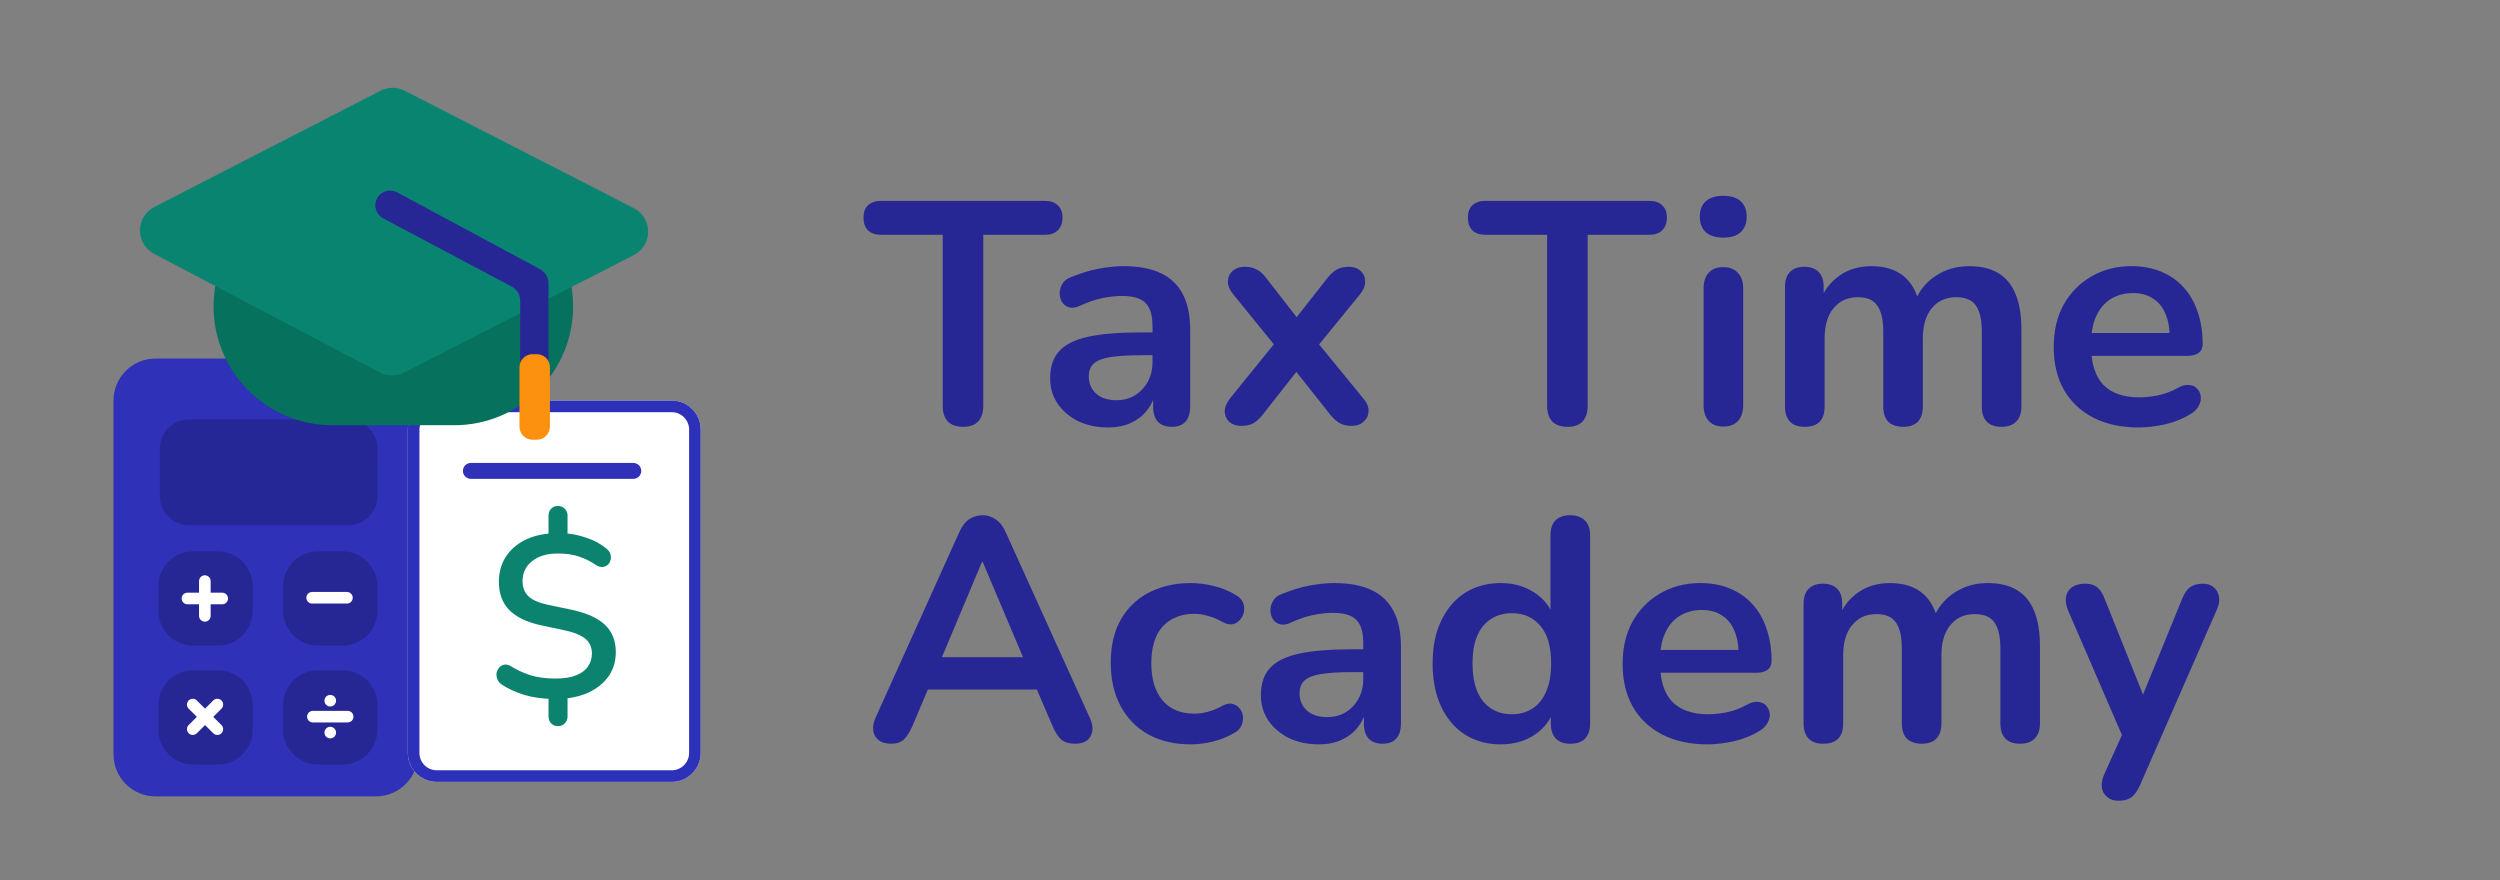
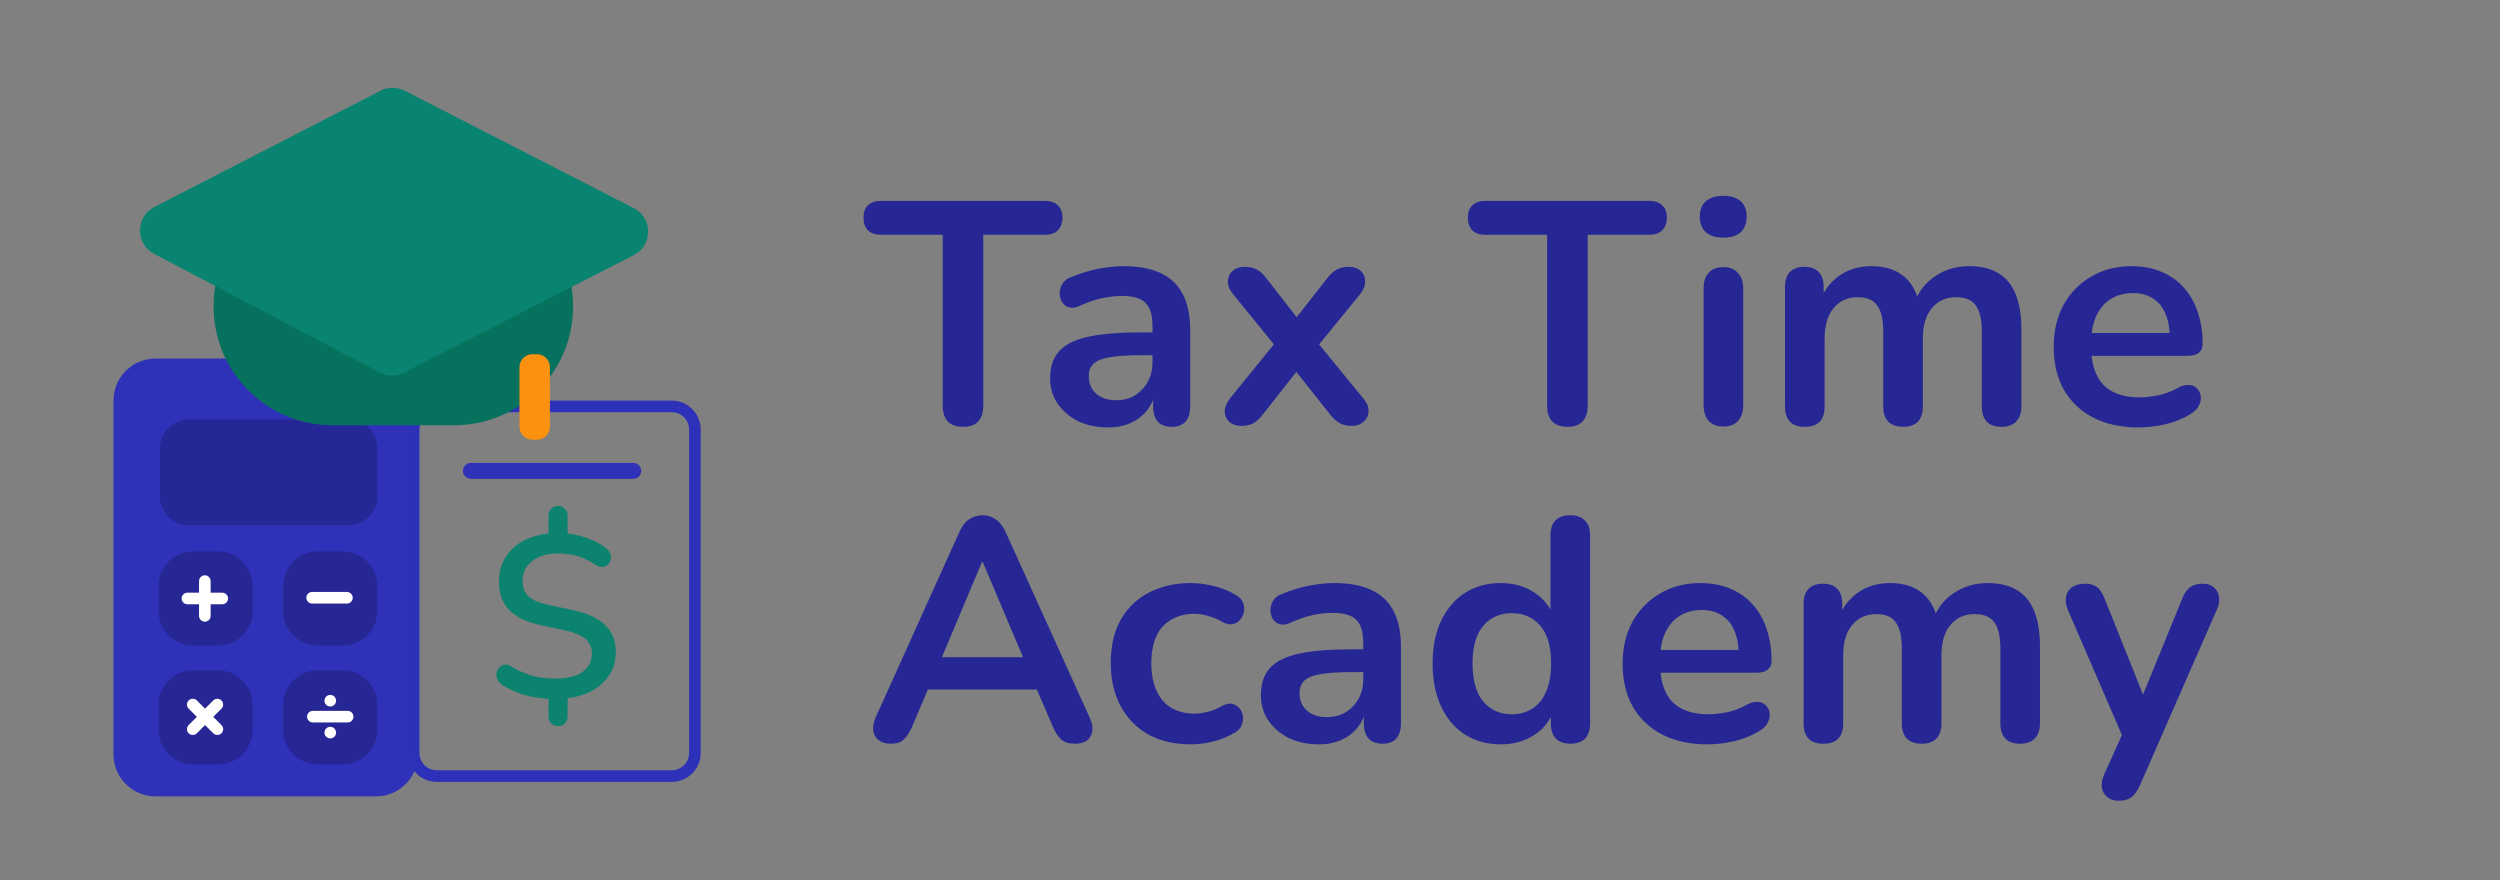
<svg xmlns="http://www.w3.org/2000/svg" width="1420" height="500" viewBox="0 0 1420 500" fill="none">
  <rect x="0" y="0" width="1420" height="500" fill="#808080" stroke="none" />
-   <path d="M64.471 227.529C64.471 214.34 75.163 203.647 88.353 203.647H213.529C226.719 203.647 237.412 214.34 237.412 227.529V428.471C237.412 441.66 226.719 452.353 213.529 452.353H88.353C75.163 452.353 64.471 441.66 64.471 428.471V227.529Z" fill="#2F31B8" />
+   <path d="M64.471 227.529C64.471 214.34 75.163 203.647 88.353 203.647H213.529C226.719 203.647 237.412 214.34 237.412 227.529V428.471C237.412 441.66 226.719 452.353 213.529 452.353H88.353C75.163 452.353 64.471 441.66 64.471 428.471Z" fill="#2F31B8" />
  <path d="M90.823 254.706C90.823 245.609 98.198 238.235 107.294 238.235H197.882C206.979 238.235 214.353 245.609 214.353 254.706V281.882C214.353 290.979 206.979 298.353 197.882 298.353H107.294C98.198 298.353 90.823 290.979 90.823 281.882V254.706Z" fill="#262797" />
  <path d="M160.824 332.941C160.824 322.025 169.672 313.176 180.588 313.176H194.588C205.504 313.176 214.353 322.025 214.353 332.941V346.941C214.353 357.857 205.504 366.706 194.588 366.706H180.588C169.672 366.706 160.824 357.857 160.824 346.941V332.941Z" fill="#262795" />
  <path d="M174 339.529C174 337.71 175.475 336.235 177.294 336.235H197.059C198.878 336.235 200.353 337.71 200.353 339.529C200.353 341.349 198.878 342.824 197.059 342.824H177.294C175.475 342.824 174 341.349 174 339.529Z" fill="white" />
  <path d="M90 332.941C90 322.025 98.849 313.176 109.765 313.176H123.765C134.68 313.176 143.529 322.025 143.529 332.941V346.941C143.529 357.857 134.68 366.706 123.765 366.706H109.765C98.849 366.706 90 357.857 90 346.941V332.941Z" fill="#262795" />
  <path d="M103.176 339.941C103.176 338.122 104.651 336.647 106.471 336.647H126.235C128.055 336.647 129.529 338.122 129.529 339.941C129.529 341.76 128.055 343.235 126.235 343.235H106.471C104.651 343.235 103.176 341.76 103.176 339.941Z" fill="white" />
  <path d="M116.353 326.765C118.172 326.765 119.647 328.24 119.647 330.059V349.824C119.647 351.643 118.172 353.118 116.353 353.118C114.534 353.118 113.059 351.643 113.059 349.824V330.059C113.059 328.24 114.534 326.765 116.353 326.765Z" fill="white" />
  <path d="M90 400.471C90 389.555 98.849 380.706 109.765 380.706H123.765C134.68 380.706 143.529 389.555 143.529 400.471V414.471C143.529 425.386 134.68 434.235 123.765 434.235H109.765C98.849 434.235 90 425.386 90 414.471V400.471Z" fill="#262795" />
  <path d="M107.153 397.859C108.439 396.572 110.525 396.572 111.811 397.859L125.787 411.834C127.074 413.121 127.074 415.207 125.787 416.493C124.501 417.779 122.415 417.779 121.129 416.493L107.153 402.517C105.866 401.231 105.866 399.145 107.153 397.859Z" fill="white" />
  <path d="M125.787 397.859C127.074 399.145 127.074 401.231 125.787 402.517L111.811 416.493C110.525 417.779 108.439 417.779 107.153 416.493C105.866 415.207 105.866 413.121 107.153 411.834L121.129 397.859C122.415 396.572 124.501 396.572 125.787 397.859Z" fill="white" />
  <path d="M160.824 400.471C160.824 389.555 169.672 380.706 180.588 380.706H194.588C205.504 380.706 214.353 389.555 214.353 400.471V414.471C214.353 425.386 205.504 434.235 194.588 434.235H180.588C169.672 434.235 160.824 425.386 160.824 414.471V400.471Z" fill="#262795" />
  <path d="M190.882 398C190.882 399.819 189.407 401.294 187.588 401.294C185.769 401.294 184.294 399.819 184.294 398C184.294 396.181 185.769 394.706 187.588 394.706C189.407 394.706 190.882 396.181 190.882 398Z" fill="white" />
  <path d="M174.412 407.059C174.412 405.24 175.886 403.765 177.706 403.765H197.47C199.29 403.765 200.765 405.24 200.765 407.059C200.765 408.878 199.29 410.353 197.47 410.353H177.706C175.886 410.353 174.412 408.878 174.412 407.059Z" fill="white" />
  <path d="M190.882 416.118C190.882 417.937 189.407 419.412 187.588 419.412C185.769 419.412 184.294 417.937 184.294 416.118C184.294 414.298 185.769 412.824 187.588 412.824C189.407 412.824 190.882 414.298 190.882 416.118Z" fill="white" />
-   <path d="M231.647 244C231.647 234.904 239.021 227.529 248.118 227.529H381.529C390.626 227.529 398 234.904 398 244V427.647C398 436.743 390.626 444.118 381.529 444.118H248.118C239.021 444.118 231.647 436.743 231.647 427.647V244Z" fill="white" />
  <path d="M381.529 437.529V444.118H248.118L248.118 437.529H381.529ZM391.412 427.647V244C391.412 238.542 386.987 234.118 381.529 234.118H248.118C242.66 234.118 238.235 238.542 238.235 244V427.647C238.235 433.105 242.66 437.529 248.118 437.529L248.118 444.118L247.692 444.112C238.792 443.886 231.647 436.601 231.647 427.647V244C231.647 234.904 239.021 227.529 248.118 227.529H381.529C390.626 227.529 398 234.904 398 244V427.647C398 436.743 390.626 444.118 381.529 444.118V437.529C386.987 437.529 391.412 433.105 391.412 427.647Z" fill="#2D30B8" />
  <path d="M262.941 267.471C262.941 264.969 264.969 262.941 267.471 262.941H359.706C362.207 262.941 364.235 264.969 364.235 267.471C364.235 269.972 362.207 272 359.706 272H267.471C264.969 272 262.941 269.972 262.941 267.471Z" fill="#2F31B8" />
  <path d="M316.965 412.428C315.384 412.428 314.066 411.901 313.012 410.847C312.046 409.793 311.562 408.519 311.562 407.026V394.508L314.198 397.012C308.049 396.924 302.515 396.133 297.595 394.64C292.676 393.059 288.548 391.17 285.21 388.974C283.98 388.183 283.101 387.173 282.574 385.943C282.047 384.714 281.871 383.484 282.047 382.254C282.311 381.024 282.838 379.97 283.628 379.092C284.419 378.213 285.385 377.686 286.527 377.51C287.669 377.335 288.987 377.686 290.48 378.565C293.203 380.321 296.585 381.903 300.626 383.308C304.755 384.714 309.762 385.416 315.647 385.416C320.391 385.416 324.256 384.801 327.242 383.572C330.317 382.342 332.557 380.673 333.962 378.565C335.456 376.456 336.202 373.997 336.202 371.186C336.202 368.902 335.675 366.925 334.621 365.256C333.655 363.587 332.03 362.182 329.746 361.04C327.462 359.81 324.431 358.8 320.654 358.009L307.082 355.11C299.089 353.354 293.115 350.455 289.162 346.414C285.297 342.373 283.365 337.059 283.365 330.471C283.365 325.288 284.595 320.676 287.054 316.635C289.602 312.594 293.115 309.388 297.595 307.016C302.163 304.645 307.478 303.283 313.539 302.932L311.562 304.776V292.786C311.562 291.292 312.046 290.019 313.012 288.965C314.066 287.911 315.384 287.383 316.965 287.383C318.458 287.383 319.732 287.911 320.786 288.965C321.84 290.019 322.367 291.292 322.367 292.786V304.776L320.127 302.932C324.168 303.02 328.472 303.854 333.04 305.435C337.608 306.929 341.517 309.081 344.767 311.892C345.821 312.77 346.48 313.78 346.744 314.922C347.095 316.064 347.095 317.162 346.744 318.216C346.48 319.271 345.953 320.149 345.162 320.852C344.372 321.554 343.362 321.95 342.132 322.038C340.902 322.125 339.584 321.686 338.179 320.72C335.368 318.787 332.25 317.25 328.824 316.108C325.486 314.966 321.489 314.395 316.833 314.395C310.684 314.395 305.809 315.845 302.207 318.743C298.606 321.642 296.805 325.42 296.805 330.075C296.805 333.589 297.903 336.444 300.099 338.64C302.295 340.748 305.984 342.373 311.167 343.515L325.002 346.414C333.435 348.259 339.672 351.114 343.713 354.979C347.754 358.844 349.774 363.983 349.774 370.395C349.774 375.402 348.5 379.838 345.953 383.703C343.406 387.481 339.892 390.511 335.412 392.795C331.02 394.991 325.925 396.353 320.127 396.88L322.367 394.376V407.026C322.367 408.519 321.84 409.793 320.786 410.847C319.82 411.901 318.546 412.428 316.965 412.428Z" fill="#0B836F" />
  <path d="M258 106.471H188.824C151.528 106.471 121.294 136.705 121.294 174C121.294 211.295 151.528 241.529 188.824 241.529H258C295.295 241.529 325.529 211.295 325.529 174C325.529 136.705 295.295 106.471 258 106.471Z" fill="#06725E" />
  <path d="M359.987 118.223L229.852 51.513C225.551 49.308 220.451 49.311 216.152 51.52L87.663 117.572C76.862 123.125 76.792 138.54 87.541 144.19L215.704 211.558C220.021 213.827 225.171 213.856 229.513 211.636L359.973 144.927C370.862 139.359 370.87 123.802 359.987 118.223Z" fill="#098470" />
-   <path d="M217.65 124.022L290.661 162.798C293.62 164.37 295.471 167.448 295.471 170.799V216.618C295.471 221.052 299.065 224.647 303.5 224.647C307.935 224.647 311.529 221.052 311.529 216.618V160.885C311.529 157.55 309.698 154.486 306.761 152.906L225.553 109.235C221.765 107.197 217.049 108.358 214.638 111.921C211.846 116.048 213.249 121.685 217.65 124.022Z" fill="#262795" />
  <path d="M295.059 208.588C295.059 204.495 298.377 201.176 302.471 201.176H304.941C309.035 201.176 312.353 204.495 312.353 208.588V242.353C312.353 246.446 309.035 249.765 304.941 249.765H302.471C298.377 249.765 295.059 246.446 295.059 242.353V208.588Z" fill="#FB910E" />
  <path d="M546.98 242.44C543.26 242.44 540.38 241.42 538.34 239.38C536.42 237.22 535.46 234.28 535.46 230.56V133.36H500.36C497.24 133.36 494.78 132.52 492.98 130.84C491.3 129.04 490.46 126.64 490.46 123.64C490.46 120.52 491.3 118.18 492.98 116.62C494.78 114.94 497.24 114.1 500.36 114.1H593.6C596.72 114.1 599.12 114.94 600.8 116.62C602.6 118.18 603.5 120.52 603.5 123.64C603.5 126.64 602.6 129.04 600.8 130.84C599.12 132.52 596.72 133.36 593.6 133.36H558.5V230.56C558.5 234.28 557.54 237.22 555.62 239.38C553.7 241.42 550.82 242.44 546.98 242.44ZM629.414 242.8C623.054 242.8 617.354 241.6 612.314 239.2C607.394 236.68 603.494 233.32 600.614 229.12C597.854 224.92 596.474 220.18 596.474 214.9C596.474 208.42 598.154 203.32 601.514 199.6C604.874 195.76 610.334 193 617.894 191.32C625.454 189.64 635.594 188.8 648.314 188.8H657.314V201.76H648.494C641.054 201.76 635.114 202.12 630.674 202.84C626.234 203.56 623.054 204.82 621.134 206.62C619.334 208.3 618.434 210.7 618.434 213.82C618.434 217.78 619.814 221.02 622.574 223.54C625.334 226.06 629.174 227.32 634.094 227.32C638.054 227.32 641.534 226.42 644.534 224.62C647.654 222.7 650.114 220.12 651.914 216.88C653.714 213.64 654.614 209.92 654.614 205.72V185.02C654.614 179.02 653.294 174.7 650.654 172.06C648.014 169.42 643.574 168.1 637.334 168.1C633.854 168.1 630.074 168.52 625.994 169.36C622.034 170.2 617.834 171.64 613.394 173.68C611.114 174.76 609.074 175.06 607.274 174.58C605.594 174.1 604.274 173.14 603.314 171.7C602.354 170.14 601.874 168.46 601.874 166.66C601.874 164.86 602.354 163.12 603.314 161.44C604.274 159.64 605.894 158.32 608.174 157.48C613.694 155.2 618.974 153.58 624.014 152.62C629.174 151.66 633.854 151.18 638.054 151.18C646.694 151.18 653.774 152.5 659.294 155.14C664.934 157.78 669.134 161.8 671.894 167.2C674.654 172.48 676.034 179.32 676.034 187.72V230.92C676.034 234.64 675.134 237.52 673.334 239.56C671.534 241.48 668.954 242.44 665.594 242.44C662.234 242.44 659.594 241.48 657.674 239.56C655.874 237.52 654.974 234.64 654.974 230.92V222.28H656.414C655.574 226.48 653.894 230.14 651.374 233.26C648.974 236.26 645.914 238.6 642.194 240.28C638.474 241.96 634.214 242.8 629.414 242.8ZM704.992 241.9C702.352 241.9 700.132 241.18 698.332 239.74C696.652 238.18 695.752 236.2 695.632 233.8C695.632 231.4 696.652 228.88 698.692 226.24L727.852 190.24V200.86L700.492 167.2C698.332 164.56 697.312 162.04 697.432 159.64C697.552 157.24 698.452 155.32 700.132 153.88C701.932 152.32 704.152 151.54 706.792 151.54C709.552 151.54 711.832 152.02 713.632 152.98C715.552 153.94 717.292 155.44 718.852 157.48L740.452 185.2H732.532L754.312 157.48C755.992 155.44 757.732 153.94 759.532 152.98C761.332 152.02 763.552 151.54 766.192 151.54C768.952 151.54 771.172 152.32 772.852 153.88C774.532 155.44 775.372 157.42 775.372 159.82C775.492 162.22 774.472 164.74 772.312 167.38L745.132 200.68V190.6L774.292 226.24C776.452 228.76 777.472 231.22 777.352 233.62C777.232 236.02 776.272 238 774.472 239.56C772.792 241.12 770.572 241.9 767.812 241.9C765.172 241.9 762.952 241.42 761.152 240.46C759.352 239.5 757.612 238 755.932 235.96L732.532 206.44H740.092L716.872 235.96C715.312 237.88 713.632 239.38 711.832 240.46C710.032 241.42 707.752 241.9 704.992 241.9ZM890.281 242.44C886.561 242.44 883.681 241.42 881.641 239.38C879.721 237.22 878.761 234.28 878.761 230.56V133.36H843.661C840.541 133.36 838.081 132.52 836.281 130.84C834.601 129.04 833.761 126.64 833.761 123.64C833.761 120.52 834.601 118.18 836.281 116.62C838.081 114.94 840.541 114.1 843.661 114.1H936.901C940.021 114.1 942.421 114.94 944.101 116.62C945.901 118.18 946.801 120.52 946.801 123.64C946.801 126.64 945.901 129.04 944.101 130.84C942.421 132.52 940.021 133.36 936.901 133.36H901.801V230.56C901.801 234.28 900.841 237.22 898.921 239.38C897.001 241.42 894.121 242.44 890.281 242.44ZM978.801 242.26C975.201 242.26 972.441 241.18 970.521 239.02C968.601 236.86 967.641 233.86 967.641 230.02V163.96C967.641 160 968.601 157 970.521 154.96C972.441 152.8 975.201 151.72 978.801 151.72C982.401 151.72 985.161 152.8 987.081 154.96C989.121 157 990.141 160 990.141 163.96V230.02C990.141 233.86 989.181 236.86 987.261 239.02C985.341 241.18 982.521 242.26 978.801 242.26ZM978.801 134.98C974.601 134.98 971.301 133.96 968.901 131.92C966.621 129.76 965.481 126.82 965.481 123.1C965.481 119.26 966.621 116.32 968.901 114.28C971.301 112.24 974.601 111.22 978.801 111.22C983.121 111.22 986.421 112.24 988.701 114.28C990.981 116.32 992.121 119.26 992.121 123.1C992.121 126.82 990.981 129.76 988.701 131.92C986.421 133.96 983.121 134.98 978.801 134.98ZM1025.04 242.44C1021.44 242.44 1018.68 241.48 1016.76 239.56C1014.84 237.52 1013.88 234.64 1013.88 230.92V162.88C1013.88 159.16 1014.84 156.34 1016.76 154.42C1018.68 152.5 1021.38 151.54 1024.86 151.54C1028.34 151.54 1031.04 152.5 1032.96 154.42C1034.88 156.34 1035.84 159.16 1035.84 162.88V176.02L1033.86 170.62C1036.26 164.62 1039.98 159.88 1045.02 156.4C1050.06 152.92 1056.06 151.18 1063.02 151.18C1070.1 151.18 1075.92 152.86 1080.48 156.22C1085.04 159.58 1088.22 164.74 1090.02 171.7H1087.5C1089.9 165.34 1093.86 160.36 1099.38 156.76C1104.9 153.04 1111.26 151.18 1118.46 151.18C1125.18 151.18 1130.7 152.5 1135.02 155.14C1139.46 157.78 1142.76 161.8 1144.92 167.2C1147.08 172.48 1148.16 179.2 1148.16 187.36V230.92C1148.16 234.64 1147.14 237.52 1145.1 239.56C1143.18 241.48 1140.42 242.44 1136.82 242.44C1133.22 242.44 1130.46 241.48 1128.54 239.56C1126.62 237.52 1125.66 234.64 1125.66 230.92V188.26C1125.66 181.54 1124.52 176.62 1122.24 173.5C1120.08 170.38 1116.36 168.82 1111.08 168.82C1105.2 168.82 1100.58 170.92 1097.22 175.12C1093.86 179.2 1092.18 184.9 1092.18 192.22V230.92C1092.18 234.64 1091.22 237.52 1089.3 239.56C1087.38 241.48 1084.62 242.44 1081.02 242.44C1077.42 242.44 1074.6 241.48 1072.56 239.56C1070.64 237.52 1069.68 234.64 1069.68 230.92V188.26C1069.68 181.54 1068.54 176.62 1066.26 173.5C1064.1 170.38 1060.44 168.82 1055.28 168.82C1049.4 168.82 1044.78 170.92 1041.42 175.12C1038.06 179.2 1036.38 184.9 1036.38 192.22V230.92C1036.38 238.6 1032.6 242.44 1025.04 242.44ZM1214.75 242.8C1204.79 242.8 1196.21 240.94 1189.01 237.22C1181.81 233.5 1176.23 228.22 1172.27 221.38C1168.43 214.54 1166.51 206.44 1166.51 197.08C1166.51 187.96 1168.37 179.98 1172.09 173.14C1175.93 166.3 1181.15 160.96 1187.75 157.12C1194.47 153.16 1202.09 151.18 1210.61 151.18C1216.85 151.18 1222.43 152.2 1227.35 154.24C1232.39 156.28 1236.65 159.22 1240.13 163.06C1243.73 166.9 1246.43 171.58 1248.23 177.1C1250.15 182.5 1251.11 188.62 1251.11 195.46C1251.11 197.62 1250.33 199.3 1248.77 200.5C1247.33 201.58 1245.23 202.12 1242.47 202.12H1184.69V189.16H1235.27L1232.39 191.86C1232.39 186.34 1231.55 181.72 1229.87 178C1228.31 174.28 1225.97 171.46 1222.85 169.54C1219.85 167.5 1216.07 166.48 1211.51 166.48C1206.47 166.48 1202.15 167.68 1198.55 170.08C1195.07 172.36 1192.37 175.66 1190.45 179.98C1188.65 184.18 1187.75 189.22 1187.75 195.1V196.36C1187.75 206.2 1190.03 213.58 1194.59 218.5C1199.27 223.3 1206.11 225.7 1215.11 225.7C1218.23 225.7 1221.71 225.34 1225.55 224.62C1229.51 223.78 1233.23 222.4 1236.71 220.48C1239.23 219.04 1241.45 218.44 1243.37 218.68C1245.29 218.8 1246.79 219.46 1247.87 220.66C1249.07 221.86 1249.79 223.36 1250.03 225.16C1250.27 226.84 1249.91 228.58 1248.95 230.38C1248.11 232.18 1246.61 233.74 1244.45 235.06C1240.25 237.7 1235.39 239.68 1229.87 241C1224.47 242.2 1219.43 242.8 1214.75 242.8ZM506.12 422.44C503.24 422.44 500.9 421.78 499.1 420.46C497.42 419.14 496.4 417.4 496.04 415.24C495.68 412.96 496.1 410.44 497.3 407.68L544.82 302.38C546.38 298.9 548.24 296.44 550.4 295C552.68 293.44 555.26 292.66 558.14 292.66C560.9 292.66 563.36 293.44 565.52 295C567.8 296.44 569.72 298.9 571.28 302.38L618.98 407.68C620.3 410.44 620.78 412.96 620.42 415.24C620.06 417.52 619.04 419.32 617.36 420.64C615.68 421.84 613.46 422.44 610.7 422.44C607.34 422.44 604.7 421.66 602.78 420.1C600.98 418.42 599.36 415.9 597.92 412.54L586.22 385.36L595.94 391.66H519.98L529.7 385.36L518.18 412.54C516.62 416.02 515 418.54 513.32 420.1C511.64 421.66 509.24 422.44 506.12 422.44ZM557.78 319.12L532.58 379.06L527.9 373.3H588.02L583.52 379.06L558.14 319.12H557.78ZM676.446 422.8C667.206 422.8 659.166 420.94 652.326 417.22C645.486 413.38 640.206 407.98 636.486 401.02C632.766 394.06 630.906 385.9 630.906 376.54C630.906 369.46 631.926 363.16 633.966 357.64C636.126 352 639.186 347.26 643.146 343.42C647.106 339.46 651.906 336.46 657.546 334.42C663.186 332.26 669.486 331.18 676.446 331.18C680.406 331.18 684.666 331.72 689.226 332.8C693.906 333.88 698.286 335.68 702.366 338.2C704.286 339.4 705.546 340.84 706.146 342.52C706.746 344.2 706.866 345.94 706.506 347.74C706.146 349.42 705.366 350.92 704.166 352.24C703.086 353.44 701.706 354.22 700.026 354.58C698.346 354.82 696.486 354.4 694.446 353.32C691.806 351.76 689.106 350.62 686.346 349.9C683.586 349.06 680.946 348.64 678.426 348.64C674.466 348.64 670.986 349.3 667.986 350.62C664.986 351.82 662.406 353.62 660.246 356.02C658.206 358.3 656.646 361.18 655.566 364.66C654.486 368.14 653.946 372.16 653.946 376.72C653.946 385.6 656.046 392.62 660.246 397.78C664.566 402.82 670.626 405.34 678.426 405.34C680.946 405.34 683.526 404.98 686.166 404.26C688.926 403.54 691.686 402.4 694.446 400.84C696.486 399.76 698.286 399.4 699.846 399.76C701.526 400.12 702.906 400.96 703.986 402.28C705.066 403.48 705.726 404.98 705.966 406.78C706.206 408.46 705.966 410.14 705.246 411.82C704.646 413.5 703.446 414.88 701.646 415.96C697.686 418.36 693.486 420.1 689.046 421.18C684.606 422.26 680.406 422.8 676.446 422.8ZM749.121 422.8C742.761 422.8 737.061 421.6 732.021 419.2C727.101 416.68 723.201 413.32 720.321 409.12C717.561 404.92 716.181 400.18 716.181 394.9C716.181 388.42 717.861 383.32 721.221 379.6C724.581 375.76 730.041 373 737.601 371.32C745.161 369.64 755.301 368.8 768.021 368.8H777.021V381.76H768.201C760.761 381.76 754.821 382.12 750.381 382.84C745.941 383.56 742.761 384.82 740.841 386.62C739.041 388.3 738.141 390.7 738.141 393.82C738.141 397.78 739.521 401.02 742.281 403.54C745.041 406.06 748.881 407.32 753.801 407.32C757.761 407.32 761.241 406.42 764.241 404.62C767.361 402.7 769.821 400.12 771.621 396.88C773.421 393.64 774.321 389.92 774.321 385.72V365.02C774.321 359.02 773.001 354.7 770.361 352.06C767.721 349.42 763.281 348.1 757.041 348.1C753.561 348.1 749.781 348.52 745.701 349.36C741.741 350.2 737.541 351.64 733.101 353.68C730.821 354.76 728.781 355.06 726.981 354.58C725.301 354.1 723.981 353.14 723.021 351.7C722.061 350.14 721.581 348.46 721.581 346.66C721.581 344.86 722.061 343.12 723.021 341.44C723.981 339.64 725.601 338.32 727.881 337.48C733.401 335.2 738.681 333.58 743.721 332.62C748.881 331.66 753.561 331.18 757.761 331.18C766.401 331.18 773.481 332.5 779.001 335.14C784.641 337.78 788.841 341.8 791.601 347.2C794.361 352.48 795.741 359.32 795.741 367.72V410.92C795.741 414.64 794.841 417.52 793.041 419.56C791.241 421.48 788.661 422.44 785.301 422.44C781.941 422.44 779.301 421.48 777.381 419.56C775.581 417.52 774.681 414.64 774.681 410.92V402.28H776.121C775.281 406.48 773.601 410.14 771.081 413.26C768.681 416.26 765.621 418.6 761.901 420.28C758.181 421.96 753.921 422.8 749.121 422.8ZM852.419 422.8C844.739 422.8 837.959 420.94 832.079 417.22C826.319 413.5 821.819 408.22 818.579 401.38C815.339 394.42 813.719 386.26 813.719 376.9C813.719 367.42 815.339 359.32 818.579 352.6C821.819 345.76 826.319 340.48 832.079 336.76C837.959 333.04 844.739 331.18 852.419 331.18C859.739 331.18 866.099 332.98 871.499 336.58C877.019 340.18 880.739 344.92 882.659 350.8H880.679V304C880.679 300.28 881.639 297.46 883.559 295.54C885.479 293.62 888.239 292.66 891.839 292.66C895.439 292.66 898.199 293.62 900.119 295.54C902.159 297.46 903.179 300.28 903.179 304V410.92C903.179 414.64 902.219 417.52 900.299 419.56C898.379 421.48 895.619 422.44 892.019 422.44C888.419 422.44 885.659 421.48 883.739 419.56C881.819 417.52 880.859 414.64 880.859 410.92V396.88L882.839 402.28C881.039 408.52 877.379 413.5 871.859 417.22C866.339 420.94 859.859 422.8 852.419 422.8ZM858.719 405.7C863.159 405.7 867.059 404.62 870.419 402.46C873.779 400.3 876.359 397.12 878.159 392.92C880.079 388.6 881.039 383.26 881.039 376.9C881.039 367.3 878.999 360.16 874.919 355.48C870.839 350.68 865.439 348.28 858.719 348.28C854.279 348.28 850.379 349.36 847.019 351.52C843.659 353.56 841.019 356.74 839.099 361.06C837.299 365.26 836.399 370.54 836.399 376.9C836.399 386.38 838.439 393.58 842.519 398.5C846.599 403.3 851.999 405.7 858.719 405.7ZM969.889 422.8C959.929 422.8 951.349 420.94 944.149 417.22C936.949 413.5 931.369 408.22 927.409 401.38C923.569 394.54 921.649 386.44 921.649 377.08C921.649 367.96 923.509 359.98 927.229 353.14C931.069 346.3 936.289 340.96 942.889 337.12C949.609 333.16 957.229 331.18 965.749 331.18C971.989 331.18 977.569 332.2 982.489 334.24C987.529 336.28 991.789 339.22 995.269 343.06C998.869 346.9 1001.57 351.58 1003.37 357.1C1005.29 362.5 1006.25 368.62 1006.25 375.46C1006.25 377.62 1005.47 379.3 1003.91 380.5C1002.47 381.58 1000.37 382.12 997.609 382.12H939.829V369.16H990.409L987.529 371.86C987.529 366.34 986.689 361.72 985.009 358C983.449 354.28 981.109 351.46 977.989 349.54C974.989 347.5 971.209 346.48 966.649 346.48C961.609 346.48 957.289 347.68 953.689 350.08C950.209 352.36 947.509 355.66 945.589 359.98C943.789 364.18 942.889 369.22 942.889 375.1V376.36C942.889 386.2 945.169 393.58 949.729 398.5C954.409 403.3 961.249 405.7 970.249 405.7C973.369 405.7 976.849 405.34 980.689 404.62C984.649 403.78 988.369 402.4 991.849 400.48C994.369 399.04 996.589 398.44 998.509 398.68C1000.43 398.8 1001.93 399.46 1003.01 400.66C1004.21 401.86 1004.93 403.36 1005.17 405.16C1005.41 406.84 1005.05 408.58 1004.09 410.38C1003.25 412.18 1001.75 413.74 999.589 415.06C995.389 417.7 990.529 419.68 985.009 421C979.609 422.2 974.569 422.8 969.889 422.8ZM1035.59 422.44C1031.99 422.44 1029.23 421.48 1027.31 419.56C1025.39 417.52 1024.43 414.64 1024.43 410.92V342.88C1024.43 339.16 1025.39 336.34 1027.31 334.42C1029.23 332.5 1031.93 331.54 1035.41 331.54C1038.89 331.54 1041.59 332.5 1043.51 334.42C1045.43 336.34 1046.39 339.16 1046.39 342.88V356.02L1044.41 350.62C1046.81 344.62 1050.53 339.88 1055.57 336.4C1060.61 332.92 1066.61 331.18 1073.57 331.18C1080.65 331.18 1086.47 332.86 1091.03 336.22C1095.59 339.58 1098.77 344.74 1100.57 351.7H1098.05C1100.45 345.34 1104.41 340.36 1109.93 336.76C1115.45 333.04 1121.81 331.18 1129.01 331.18C1135.73 331.18 1141.25 332.5 1145.57 335.14C1150.01 337.78 1153.31 341.8 1155.47 347.2C1157.63 352.48 1158.71 359.2 1158.71 367.36V410.92C1158.71 414.64 1157.69 417.52 1155.65 419.56C1153.73 421.48 1150.97 422.44 1147.37 422.44C1143.77 422.44 1141.01 421.48 1139.09 419.56C1137.17 417.52 1136.21 414.64 1136.21 410.92V368.26C1136.21 361.54 1135.07 356.62 1132.79 353.5C1130.63 350.38 1126.91 348.82 1121.63 348.82C1115.75 348.82 1111.13 350.92 1107.77 355.12C1104.41 359.2 1102.73 364.9 1102.73 372.22V410.92C1102.73 414.64 1101.77 417.52 1099.85 419.56C1097.93 421.48 1095.17 422.44 1091.57 422.44C1087.97 422.44 1085.15 421.48 1083.11 419.56C1081.19 417.52 1080.23 414.64 1080.23 410.92V368.26C1080.23 361.54 1079.09 356.62 1076.81 353.5C1074.65 350.38 1070.99 348.82 1065.83 348.82C1059.95 348.82 1055.33 350.92 1051.97 355.12C1048.61 359.2 1046.93 364.9 1046.93 372.22V410.92C1046.93 418.6 1043.15 422.44 1035.59 422.44ZM1203.36 454.84C1200.72 454.84 1198.56 454.12 1196.88 452.68C1195.2 451.36 1194.18 449.56 1193.82 447.28C1193.58 445 1194 442.6 1195.08 440.08L1207.32 412.9V422.26L1174.56 346.48C1173.48 343.84 1173.12 341.38 1173.48 339.1C1173.84 336.82 1174.92 335.02 1176.72 333.7C1178.64 332.26 1181.22 331.54 1184.46 331.54C1187.22 331.54 1189.44 332.2 1191.12 333.52C1192.8 334.72 1194.3 337.06 1195.62 340.54L1219.92 401.2H1214.52L1239.36 340.36C1240.68 337 1242.24 334.72 1244.04 333.52C1245.84 332.2 1248.24 331.54 1251.24 331.54C1253.88 331.54 1255.98 332.26 1257.54 333.7C1259.1 335.02 1260.06 336.82 1260.42 339.1C1260.78 341.26 1260.36 343.66 1259.16 346.3L1215.42 446.2C1213.86 449.56 1212.18 451.84 1210.38 453.04C1208.58 454.24 1206.24 454.84 1203.36 454.84Z" fill="#262795" />
</svg>